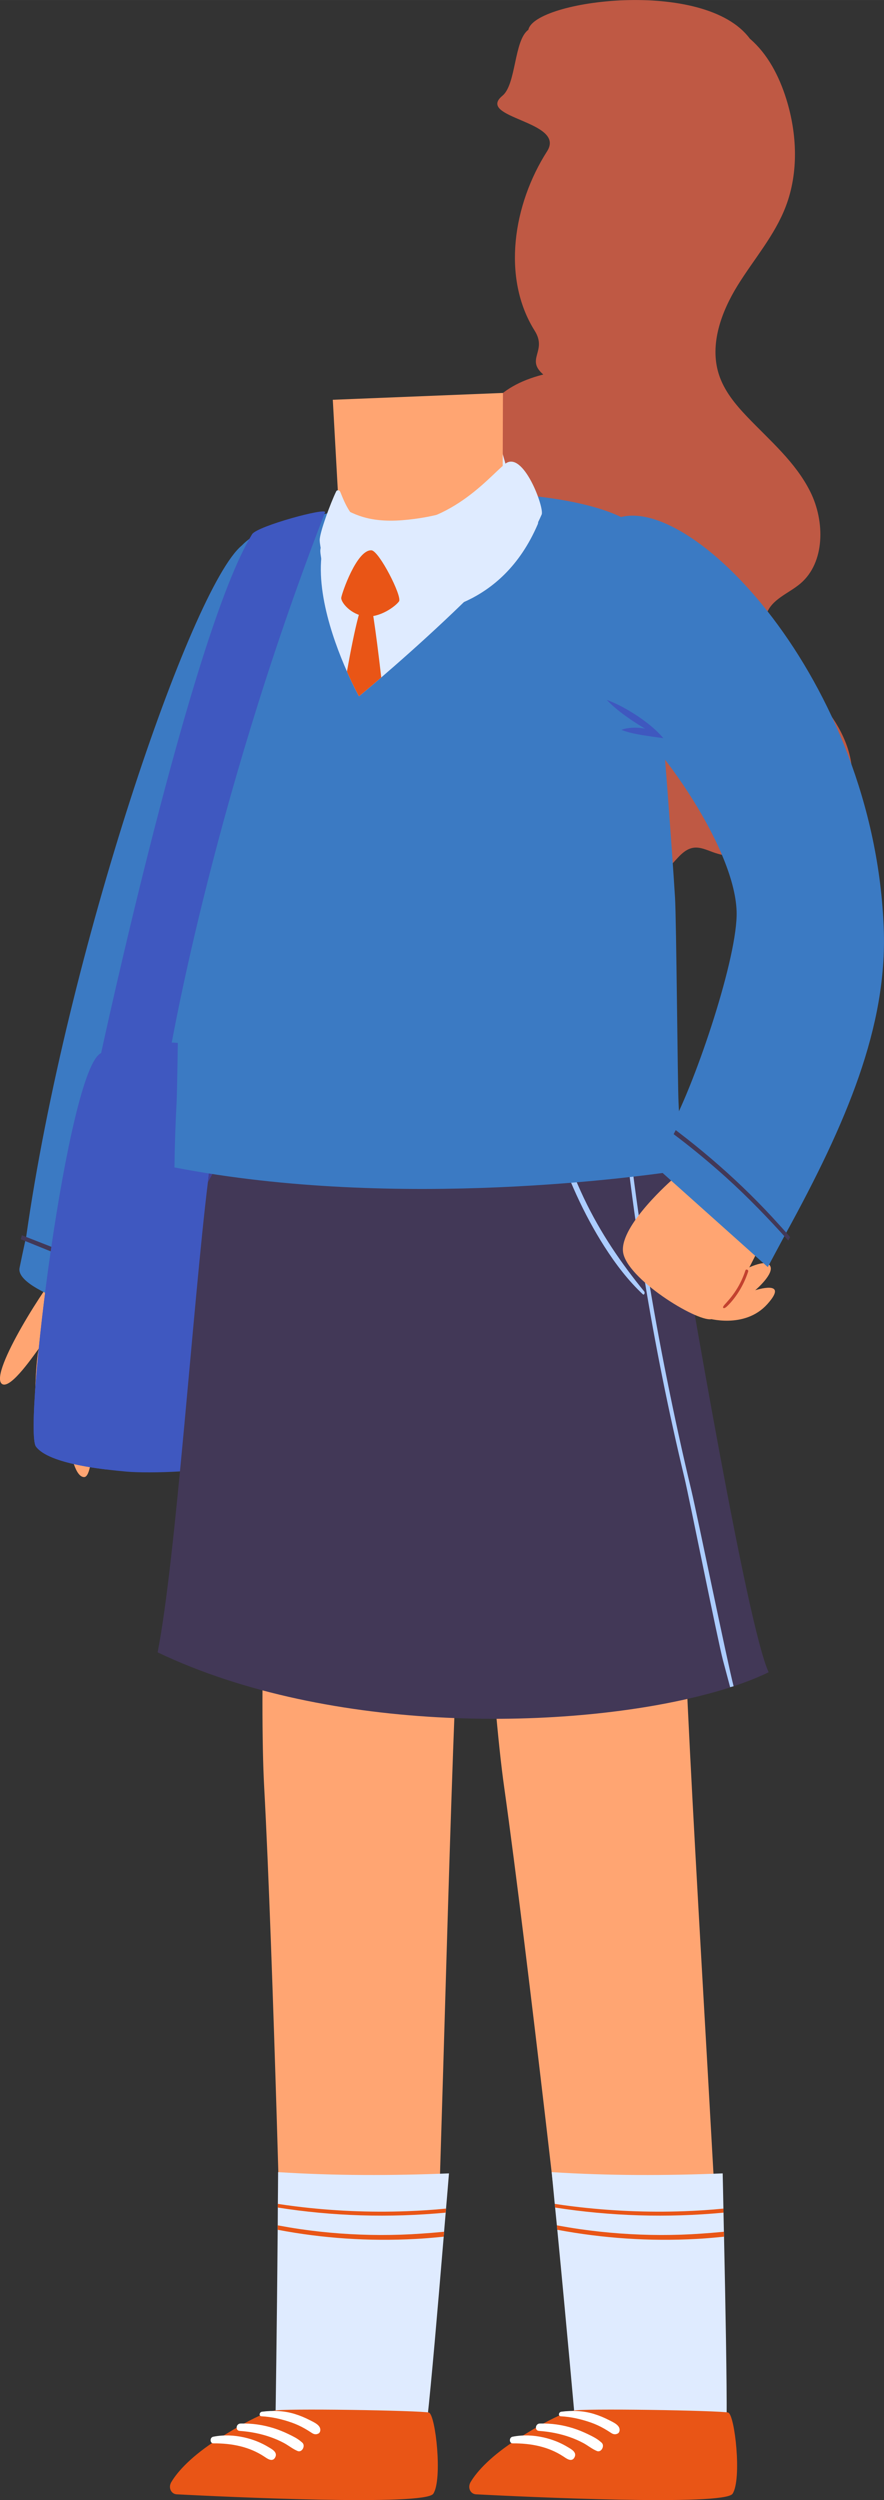
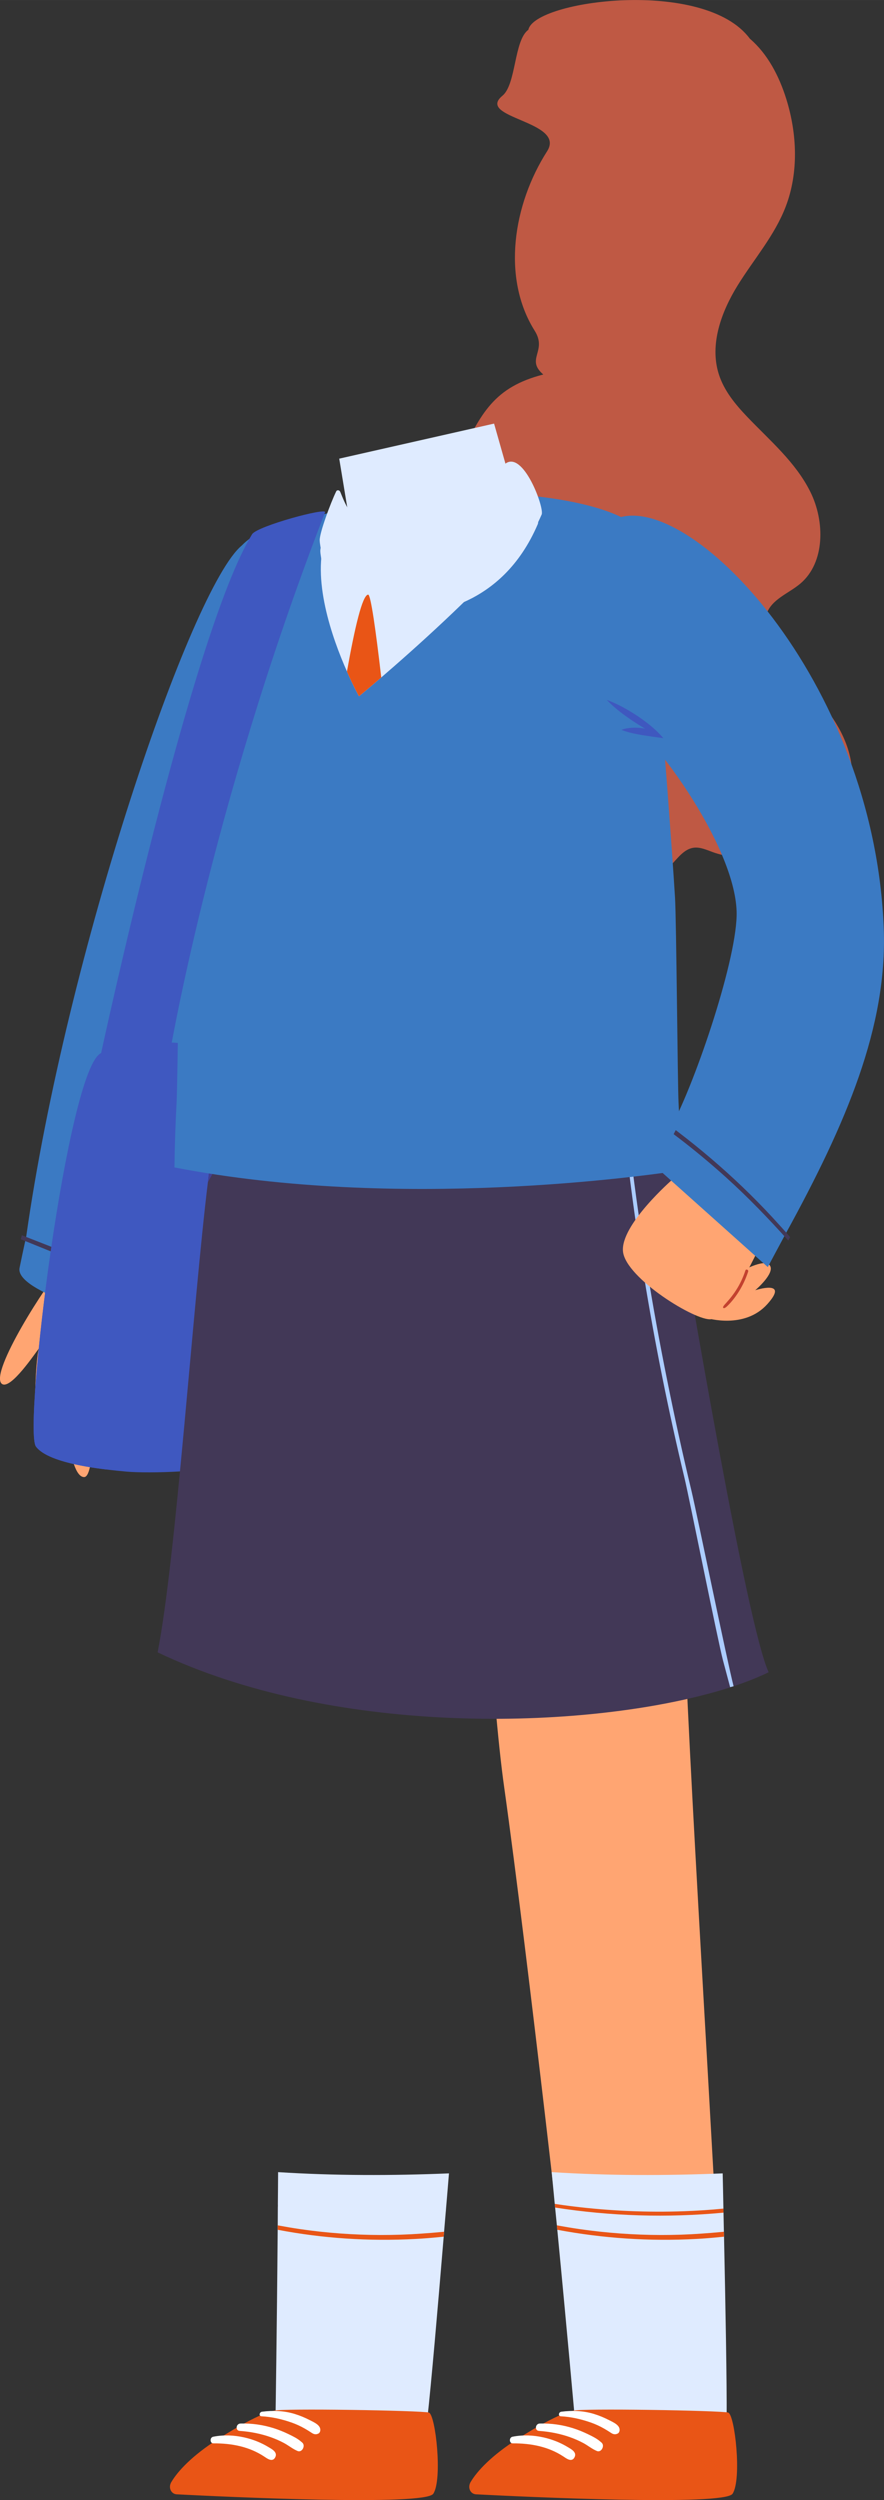
<svg xmlns="http://www.w3.org/2000/svg" xml:space="preserve" width="29.003mm" height="81.989mm" style="shape-rendering:geometricPrecision; text-rendering:geometricPrecision; image-rendering:optimizeQuality; fill-rule:evenodd; clip-rule:evenodd" viewBox="0 0 569.2 1609.06">
  <rect x="0" y="0" width="569.2" height="1609.06" fill="#333333" stroke="none" />
  <defs>
    <style type="text/css">  .fil5 {fill:black;fill-rule:nonzero} .fil1 {fill:#3B7AC3;fill-rule:nonzero} .fil3 {fill:#3F58C0;fill-rule:nonzero} .fil2 {fill:#423857;fill-rule:nonzero} .fil11 {fill:#423F93;fill-rule:nonzero} .fil10 {fill:#ACCDFF;fill-rule:nonzero} .fil4 {fill:#BF5944;fill-rule:nonzero} .fil13 {fill:#C3412F;fill-rule:nonzero} .fil7 {fill:#DFEBFF;fill-rule:nonzero} .fil8 {fill:#E95516;fill-rule:nonzero} .fil0 {fill:#FFA572;fill-rule:nonzero} .fil9 {fill:white;fill-rule:nonzero} .fil14 {fill:#4436BC;fill-rule:nonzero;fill-opacity:0.502} .fil6 {fill:#C3311C;fill-rule:nonzero} .fil12 {fill:#FFA572;fill-rule:nonzero}  </style>
  </defs>
  <g id="Слой_x0020_1">
    <g id="_827990495808">
      <path class="fil0" d="M109.75 810.39c-3.95,8.43 -14.42,34.78 -15.22,48.4 -3.38,16.31 4.4,57.86 0.33,58.8 -5.49,1.41 -14.27,-26.94 -13.78,-27.15 -1.39,0.07 4.2,47.78 -1.19,49.15 -7.99,1.88 -20.01,-44.42 -18.77,-44.75 -1.75,-0.18 0.97,55.29 -6.87,55.81 -10.9,0.23 -13.26,-52.79 -11.91,-57.7 -1.44,4.4 -6.21,44.31 -12.97,42.62 -10.15,-2.38 -6.42,-63.96 -4.23,-67.75 -2.04,2.25 -18.47,27.35 -24.03,22.75 -8.08,-7.05 29.71,-65.93 38.89,-75.14 3.86,-6.71 10.59,-18.68 15.72,-27.65 17.75,8.11 35.73,15.71 54.01,22.61zm-67.17 82.16l0 0c-0.04,-0.01 -0.07,0.03 -0.12,0.11 0.04,-0.06 0.08,-0.11 0.12,-0.11z" />
      <g>
        <path class="fil1" d="M205.31 432.97c-4.02,46.21 -33.04,69.79 -61.2,167.25 -19.53,67.5 -28.53,201.24 -36.71,231.78 -0.28,1 -0.51,2 -0.79,2.96 -3.15,11.76 -4.87,18.38 -4.87,18.38 -27.02,-3.64 -92.29,-22.05 -89.15,-37.33 1.19,-5.78 2.38,-11.51 3.65,-17.28 0.18,-0.87 0.37,-1.75 0.6,-2.62 25.91,-183.05 106.31,-417.99 138.78,-444.97 31.8,-32.39 53.71,35.6 49.69,81.81z" />
      </g>
      <path class="fil2" d="M104.6 830.87c-0.28,1 -0.51,2 -0.79,2.96 -14.2,-5.05 -28.13,-11.1 -42.09,-16.7 -16.1,-6.48 -32.19,-13.04 -48.28,-19.52 0.18,-0.87 0.37,-1.75 0.6,-2.62 16.23,6.35 32.46,12.71 48.69,19.15 13.92,5.51 28.12,10.65 41.87,16.73z" />
    </g>
    <g id="_827990507392">
      <g>
        <path class="fil3" d="M65.1 677.82c11.78,-5.24 51.67,-12.67 75.53,0.3 23.86,12.98 47.85,26.43 42.59,72.51 -5.26,46.07 -18.82,185.09 -32.15,190.88 -13.33,5.79 -55.57,6.91 -69.71,5.61 -14.14,-1.3 -49.82,-4.78 -58.21,-16.12 -8.39,-11.33 20.41,-243.6 41.95,-253.19z" />
      </g>
      <g>
        <path class="fil3" d="M93.17 796.81c5.6,-41.68 12.53,-83.71 12.34,-125.88 -17.19,0.08 -33.56,3.84 -40.41,6.89 -21.53,9.59 -50.33,241.86 -41.95,253.19 6.44,8.71 28.98,12.78 45.5,14.78 12.91,-48.54 17.84,-99.23 24.52,-148.99z" />
      </g>
    </g>
    <g id="_827990497600">
      <g>
        <path class="fil4" d="M482.86 24.92c11.43,9.8 18.8,24.01 23.41,38.74 7,22.4 8.03,47.42 -0.35,69.29 -7.16,18.7 -20.54,33.88 -30.99,50.79 -10.45,16.91 -18.16,37.88 -12.12,57.02 3.41,10.8 10.81,19.65 18.48,27.67 14.49,15.16 30.97,29.01 40.45,48.04 9.49,19.03 9.55,45.58 -6.35,59.08 -7.64,6.48 -18.68,10.07 -21.89,19.82 -2.74,8.33 1.74,17.31 6.84,24.32 10.33,14.22 23.73,25.72 34.06,39.95 10.33,14.22 17.53,32.8 12.65,49.93 -4.89,17.17 -20.59,28.48 -36.47,35.02 -16.31,6.72 -34.76,9.84 -51.35,3.93 -4.24,-1.51 -8.57,-3.62 -12.99,-2.87 -5.7,0.97 -9.62,6.29 -13.68,10.61 -15.38,16.38 -39.72,21.51 -60.93,15.8 -21.22,-5.71 -39.3,-21.11 -51.98,-39.87 -15.43,-22.83 -23.56,-52.03 -17.9,-79.38 5.66,-27.36 26.69,-51.67 53,-56.09 -13.43,2.38 -26.83,-4.91 -37.12,-14.29 -23.05,-21.02 -35.5,-57.52 -22.21,-86.38 14.06,-30.53 23.06,-46.95 54.4,-55.03 -11.64,-9.97 2.75,-14.96 -5.52,-28.13 -21.47,-34.17 -13.78,-81.55 7.97,-115.53 12.51,-19.54 -46.31,-21.27 -28.76,-35.74 8.96,-7.39 7.34,-35.63 16.7,-42.46 3.88,-19.03 113.57,-33.64 142.64,5.76z" />
      </g>
    </g>
    <path class="fil5" d="M277.14 785.82c-0.27,0 -0.27,0.44 0,0.44 0.27,0 0.27,-0.44 0,-0.44z" />
-     <path class="fil0" d="M296.1 1031.58c-18.18,0.08 -36.32,-0.44 -54.37,-1.7 -23.87,-1.67 -47.73,-4.82 -70.85,-11.42 -0.27,-0.08 -0.54,-0.17 -0.8,-0.25 -1.45,57.1 -1.45,104.56 0.01,131.61 5.89,108.79 11.84,346.96 11.84,346.96l97.79 0c4.39,-87.01 10.7,-383.29 16.38,-465.21z" />
    <path class="fil6" d="M161.18 834.32c17.91,3.29 35.96,5.48 54.08,6.99 18.62,1.55 37.35,2.43 56.12,2.81 -0.98,-38.28 -1.54,-70.5 -1.21,-89.06 -18.17,0.06 -36.34,-0.35 -54.47,-1.37 -23.96,-1.34 -48,-3.88 -71.48,-9.2 -0.27,-0.06 -0.55,-0.14 -0.82,-0.2 1.29,35.02 3.12,65.52 5.23,87.72 4.22,0.81 8.43,1.56 12.55,2.31z" />
    <g id="_827990513984">
      <g>
        <path class="fil7" d="M275.19 1556.33l-97.79 0c0,0 0.88,-55.97 1.4,-121.24 0.02,-0.93 0,-1.86 0.03,-2.84 0.01,-3.77 0.04,-7.62 0.06,-11.48 0.05,-0.75 0.05,-1.55 0.02,-2.35 0.06,-6.78 0.13,-13.6 0.16,-20.43 36.34,2.31 73.11,2.31 110.02,0.8 -0.63,7.62 -1.24,15.15 -1.89,22.64 -0.06,0.89 -0.11,1.73 -0.22,2.61 -0.35,4.12 -0.7,8.24 -1.04,12.32 -0.08,1.06 -0.16,2.08 -0.24,3.15 -4.14,49.5 -7.88,92.97 -10.5,116.81z" />
      </g>
      <g>
        <g>
-           <path class="fil8" d="M286.96 1424.06c-36.53,3.41 -72.84,2.3 -108.09,-3.28 0.05,-0.75 0.05,-1.55 0.02,-2.35 3.81,0.58 7.63,1.11 11.5,1.6 23.53,2.92 47.53,3.99 71.63,3.1 8.39,-0.31 16.75,-0.84 25.16,-1.68 -0.06,0.89 -0.11,1.73 -0.22,2.61z" />
-         </g>
+           </g>
        <g>
          <path class="fil8" d="M285.69 1439.52c-1.07,0.09 -2.09,0.22 -3.11,0.31 -4.95,0.49 -9.89,0.89 -14.85,1.15 -30.13,1.64 -60.05,-0.36 -88.93,-5.9 0.02,-0.93 0,-1.86 0.03,-2.84 4.83,0.89 9.67,1.73 14.56,2.44 17,2.48 34.36,3.72 51.82,3.77 8.64,0 17.28,-0.26 25.99,-0.89 4.25,-0.27 8.51,-0.62 12.77,-1.02 0.64,-0.05 1.28,-0.13 1.96,-0.18 -0.08,1.06 -0.16,2.08 -0.24,3.15z" />
        </g>
      </g>
    </g>
    <g id="_827990515936">
      <path class="fil8" d="M176.26 1551.58c3.66,-1.74 95.57,-0.16 99.89,1.15 4.32,1.31 8.9,43.12 2.83,52.26 -5.31,8.01 -133.37,1.99 -165.13,0.37 -3.72,-0.19 -5.63,-4.35 -3.55,-7.87 4.23,-7.16 13.52,-17.13 30.22,-27.78 27.3,-17.42 35.73,-18.13 35.73,-18.13z" />
    </g>
    <g id="_827990514848">
      <path class="fil9" d="M172.88 1574.96c-4.8,-2.92 -10.12,-5.01 -15.7,-6.25 -6.43,-1.42 -13.07,-1.76 -19.85,-0.44 -2.38,0.47 -2.24,4.3 0.06,4.28 11.84,-0.07 22.99,2.11 32.6,8.41 1.82,1.19 5.41,4.08 7.23,0.57 1.73,-3.35 -2.3,-5.33 -4.34,-6.57z" />
      <path class="fil9" d="M195.01 1572.5c-0.32,-0.41 -0.71,-0.76 -1.13,-1.05 -2.26,-2.01 -5.3,-3.48 -7.92,-4.75 -3.15,-1.53 -6.39,-2.86 -9.76,-3.92 -6.81,-2.15 -14,-3.19 -21.37,-2.99 -2.93,0.08 -3.4,4.54 -0.55,4.74 6.8,0.47 13.47,1.76 19.76,3.95 3.08,1.07 6.05,2.36 8.9,3.9 2.94,1.58 5.64,3.85 8.72,5.11 2.67,1.1 4.91,-2.97 3.34,-4.99z" />
      <path class="fil9" d="M199.57 1557.66c-3.12,-1.62 -6.39,-2.99 -9.79,-4.03 -6.75,-2.06 -13.78,-2.37 -21.06,-1.45 -1.78,0.23 -2.18,2.86 -0.34,2.95 6.63,0.33 13.21,1.87 19.32,4 3,1.05 5.86,2.37 8.6,3.94 1.42,0.82 2.82,1.67 4.18,2.58 1.46,0.97 2.72,1.49 4.55,0.58 0.67,-0.33 1.07,-1.09 1.18,-1.78 0.59,-3.59 -4.21,-5.53 -6.65,-6.8z" />
    </g>
    <path class="fil0" d="M440.35 1031.58c-18.17,0.08 -36.36,-0.44 -54.52,-1.7 -24.01,-1.67 -48.15,-4.82 -71.84,-11.42 -0.27,-0.08 -0.55,-0.17 -0.83,-0.25 3.49,57.1 7.61,104.56 11.42,131.61 15.31,108.79 41.89,346.96 41.89,346.96l97.79 0c-3.15,-87.01 -22.5,-383.29 -23.92,-465.21z" />
    <path class="fil6" d="M313.67 834.32c18.25,3.29 36.53,5.48 54.8,6.99 18.78,1.55 37.61,2.43 56.41,2.81 -4.98,-38.28 -8.9,-70.5 -10.51,-89.06 -18.17,0.06 -36.38,-0.35 -54.61,-1.37 -24.1,-1.34 -48.4,-3.88 -72.44,-9.2 -0.28,-0.06 -0.56,-0.14 -0.84,-0.2 4.95,35.02 9.96,65.52 14.38,87.72 4.31,0.81 8.59,1.56 12.8,2.31z" />
    <g id="_827990516480">
      <g>
        <path class="fil7" d="M467.89 1556.33l-97.79 0c0,0 -4.96,-55.97 -11.26,-121.24 -0.07,-0.93 -0.19,-1.86 -0.27,-2.84 -0.38,-3.77 -0.76,-7.62 -1.14,-11.48 -0.03,-0.75 -0.11,-1.55 -0.23,-2.35 -0.64,-6.78 -1.29,-13.6 -1.97,-20.43 36.58,2.31 73.35,2.31 110.1,0.8 0.17,7.62 0.34,15.15 0.47,22.64 0.03,0.89 0.07,1.73 0.06,2.61 0.08,4.12 0.16,8.24 0.25,12.32 0.03,1.06 0.06,2.08 0.09,3.15 1.03,49.5 1.82,92.97 1.69,116.81z" />
      </g>
      <g>
        <g>
          <path class="fil8" d="M465.86 1424.06c-36.18,3.41 -72.6,2.3 -108.43,-3.28 -0.03,-0.75 -0.11,-1.55 -0.23,-2.35 3.87,0.58 7.75,1.11 11.66,1.6 23.84,2.92 47.95,3.99 71.95,3.1 8.35,-0.31 16.67,-0.84 24.98,-1.68 0.03,0.89 0.07,1.73 0.06,2.61z" />
        </g>
        <g>
          <path class="fil8" d="M466.2 1439.52c-1.06,0.09 -2.07,0.22 -3.08,0.31 -4.9,0.49 -9.79,0.89 -14.73,1.15 -29.96,1.64 -60.09,-0.36 -89.55,-5.9 -0.07,-0.93 -0.19,-1.86 -0.27,-2.84 4.93,0.89 9.85,1.73 14.82,2.44 17.26,2.48 34.75,3.72 52.21,3.77 8.64,0 17.25,-0.26 25.9,-0.89 4.22,-0.27 8.44,-0.62 12.66,-1.02 0.63,-0.05 1.27,-0.13 1.94,-0.18 0.03,1.06 0.06,2.08 0.09,3.15z" />
        </g>
      </g>
    </g>
    <g id="_827990519296">
      <path class="fil8" d="M368.97 1551.58c3.66,-1.74 95.57,-0.16 99.89,1.15 4.32,1.31 8.9,43.12 2.83,52.26 -5.31,8.01 -133.37,1.99 -165.13,0.37 -3.72,-0.19 -5.63,-4.35 -3.55,-7.87 4.23,-7.16 13.53,-17.13 30.22,-27.78 27.3,-17.42 35.73,-18.13 35.73,-18.13z" />
    </g>
    <g id="_827990519360">
      <path class="fil9" d="M365.59 1574.96c-4.8,-2.92 -10.12,-5.01 -15.7,-6.25 -6.44,-1.42 -13.07,-1.76 -19.85,-0.44 -2.38,0.47 -2.24,4.3 0.06,4.28 11.84,-0.07 22.99,2.11 32.6,8.41 1.82,1.19 5.41,4.08 7.23,0.57 1.73,-3.35 -2.3,-5.33 -4.34,-6.57z" />
      <path class="fil9" d="M387.72 1572.5c-0.33,-0.41 -0.71,-0.76 -1.13,-1.05 -2.26,-2.01 -5.3,-3.48 -7.92,-4.75 -3.15,-1.53 -6.39,-2.86 -9.76,-3.92 -6.81,-2.15 -14,-3.19 -21.37,-2.99 -2.93,0.08 -3.4,4.54 -0.55,4.74 6.8,0.47 13.47,1.76 19.76,3.95 3.08,1.07 6.05,2.36 8.9,3.9 2.94,1.58 5.64,3.85 8.72,5.11 2.68,1.1 4.91,-2.97 3.34,-4.99z" />
      <path class="fil9" d="M392.28 1557.66c-3.12,-1.62 -6.39,-2.99 -9.79,-4.03 -6.75,-2.06 -13.78,-2.37 -21.06,-1.45 -1.78,0.23 -2.18,2.86 -0.34,2.95 6.63,0.33 13.21,1.87 19.32,4 3,1.05 5.86,2.37 8.6,3.94 1.42,0.82 2.82,1.67 4.18,2.58 1.46,0.97 2.72,1.49 4.55,0.58 0.67,-0.33 1.06,-1.09 1.18,-1.78 0.59,-3.59 -4.21,-5.53 -6.64,-6.8z" />
    </g>
    <g id="_827990522016">
      <g>
        <path class="fil2" d="M494.93 1076.24c-10.13,4.97 -22.73,9.49 -37.35,13.48 -0.75,0.19 -1.49,0.38 -2.24,0.57 -87.42,23.27 -242.55,26.29 -353.84,-26.84 11.93,-60.98 22.65,-222.98 32.34,-302.43 -0.01,-0.06 -0.01,-0.06 -0.01,-0.06 0.28,-2.18 0.55,-4.36 0.79,-6.54 3.02,-24.86 6.5,-49.55 9.4,-73.61 0.22,-1.84 1.41,-3.01 2.62,-2.62 4.74,1.54 9.17,2.97 14.11,4.2 0.99,0.32 2.02,0.58 3.05,0.78 16.38,4.15 32.97,6.95 49.39,9.18 0.47,0.06 0.94,0.13 1.4,0.2 1.49,0.2 2.94,0.39 4.43,0.59 3.53,0.46 7.06,0.85 10.58,1.18 0.89,0.13 1.74,0.26 2.59,0.33 38.76,4.02 77.26,4.01 115.58,0.85 1.18,-0.06 2.35,-0.19 3.48,-0.25 7.21,-0.62 14.46,-1.37 21.65,-2.25 8.49,-1 16.98,-2.13 25.36,-3.45 0.67,-0.13 1.34,-0.19 1.96,-0.31 6.79,-1.11 13.52,-2.27 20.26,-3.5 2.15,-0.39 4.1,1.91 4.38,5.15 2.51,28.89 4.94,52.6 7.04,65.16 13.05,77.2 49.26,290.68 63.03,320.2z" />
      </g>
      <g>
        <path class="fil10" d="M472.36 1085.28c-0.75,0.19 -1.49,0.38 -2.24,0.57 -1.56,-5.77 -3.09,-11.55 -4.6,-17.25 -3.44,-13.15 -21.59,-103.95 -24.75,-117.23 -20.46,-85.24 -34.92,-173.6 -42.5,-261.82 0.67,-0.13 1.34,-0.19 1.96,-0.31 1.71,18.21 3.68,36.35 5.93,54.5 5.95,48.41 13.75,96.63 23.36,144.22 4.79,23.92 10,47.71 15.66,71.32 3.86,16.29 23,109.92 27.19,126.02z" />
-         <path class="fil10" d="M413.95 833.03c-9.17,-8.55 -17.38,-19.15 -24.91,-30.96 -13.04,-20.48 -23.84,-44.17 -31.85,-69.51 -3.79,-12 -7.02,-24.44 -9.42,-37.07 1.18,-0.06 2.35,-0.19 3.48,-0.25 0.11,0.38 0.18,0.77 0.25,1.15 5.25,26.36 13.59,51.7 24.38,74.55 10.93,23.04 24.4,42.44 38.91,60.23 0.69,0.9 -0.04,2.56 -0.85,1.85z" />
        <path class="fil11" d="M163.8 683.17c-2.98,12.3 -6.71,24.02 -10.7,35.16 -5.44,15.24 -11.87,29.51 -19.26,42.63 0.28,-2.18 0.55,-4.36 0.79,-6.54 6.15,-12.1 11.67,-24.96 16.46,-38.54 3.79,-10.82 6.89,-22.03 9.67,-33.49 0.99,0.32 2.02,0.58 3.05,0.78z" />
      </g>
    </g>
    <g id="_827990522624">
      <g>
        <path class="fil1" d="M438.47 753.26c-23.07,3.42 -181.07,26.2 -326.14,-1.91 0.16,-13.53 0.64,-27.66 1.39,-42.09 0.7,-14.56 1.71,-121.5 2.95,-136.45 1.37,-16.35 2.96,-32.72 4.8,-48.76 2.03,-17.81 4.35,-35.18 6.82,-51.66 2.56,-16.79 5.27,-32.69 8.14,-47.16 3.04,-15.35 6.23,-29.15 9.44,-40.74 4.42,-15.93 8.98,-27.73 13.43,-33.93 1.9,-2.68 8.12,-6.03 17.24,-9.58 29.43,-11.46 89.14,-24.87 133.94,-23.84 51.29,1.19 88.08,10.84 99.74,22.56 1.63,1.6 2.76,3.24 3.39,4.88 1.13,2.96 3.22,19.61 5.73,44.1 1.14,11.15 2.38,24.01 3.61,37.96 1.46,15.81 2.93,33.03 4.38,50.88 1.26,15.67 2.53,31.79 3.68,47.84 1.33,17.8 2.58,35.51 3.63,52.3 0.88,14.1 1.66,119.57 2.27,131.97 0.85,16.99 1.41,31.91 1.58,43.66z" />
      </g>
      <g>
        <path class="fil7" d="M223.39 432.15c0,0 0.04,0.04 0,0.04 4.3,9.75 7.76,15.95 7.76,15.95 0,0 5.52,-4.56 14.34,-12.14 20.41,-17.55 58.41,-51.4 86.03,-82.55 30.66,-34.61 -10.8,-36.34 -56.38,-29.73 -31.55,4.56 -59,3.77 -65.24,21.18 -9.7,27.16 3.96,65.76 13.5,87.25z" />
      </g>
      <g>
        <path class="fil7" d="M218.43 295.19l8.31 50.44c0,0 10.2,17.28 59.79,3.38 47.23,-13.23 42.72,-37.23 42.72,-37.23l-11.12 -39.16 -99.7 22.56z" />
      </g>
-       <path class="fil12" d="M235.81 333.3c10.06,2.52 20.75,2.05 31.13,0.66 12.69,-1.7 25.4,-4.82 36.55,-11.06 8.08,-4.53 15.3,-10.85 20.18,-18.46l0.17 -51.55 -109.55 4.4 3.74 67.46c5.07,4.25 12.12,7.13 17.78,8.55z" />
      <g>
        <g>
          <path class="fil7" d="M346.33 337.2c1.84,-4.3 -11.8,-41.57 -23.12,-32.27 -11.28,9.26 -37.58,44.08 -85.18,40.06 -11.24,-0.95 -16.28,-15.07 -18.8,-21.31 -0.52,-1.28 -2.07,-1.5 -2.61,-0.36 -3.58,7.5 -10.52,26.69 -10.37,31.41 0.25,7.96 8.27,34.86 12.67,35.45 4.39,0.59 20.93,-28 20.93,-28 0,0 20.16,36.33 26.02,34.51 9.6,-2.99 56.84,-4.32 80.46,-59.48z" />
        </g>
        <g>
          <path class="fil7" d="M348.77 331.15c1.88,-4.31 -11.99,-41.84 -23.54,-32.59 -11.51,9.22 -38.37,44.02 -86.93,39.64 -11.47,-1.03 -16.6,-15.27 -19.17,-21.56 -0.53,-1.29 -2.11,-1.52 -2.66,-0.38 -3.66,7.52 -10.77,26.76 -10.62,31.51 0.25,8 8.41,35.1 12.9,35.73 4.48,0.63 21.39,-28 21.39,-28 0,0 20.54,36.65 26.52,34.86 9.8,-2.94 57.98,-3.95 82.11,-59.21z" />
        </g>
      </g>
      <g>
        <g>
          <g>
            <path class="fil8" d="M223.39 432.15c0,0 0.04,0.04 0,0.04 4.3,9.75 7.76,15.95 7.76,15.95 0,0 5.52,-4.56 14.34,-12.14 -1.77,-15.33 -3.46,-28.49 -4.89,-37.93 -1.48,-9.66 -2.7,-15.38 -3.54,-15.38 -1.86,0.09 -4.05,5.45 -6.41,14.49 -2.28,8.68 -4.72,20.83 -7.25,34.96z" />
          </g>
          <g>
-             <path class="fil8" d="M239.18 354.17c4.91,0.3 19.9,29.71 17.76,32.84 -2.14,3.12 -12.38,10.77 -21.81,9.64 -9.43,-1.13 -15.72,-9.16 -15.4,-11.94 0.31,-2.78 10.01,-31.1 19.45,-30.53z" />
-           </g>
+             </g>
        </g>
      </g>
      <g>
        <path class="fil3" d="M162.36 343.76c3.59,-5.28 48.2,-17.33 46.94,-14.06 -74.63,192.48 -100.98,353.94 -100.98,353.94l-43.22 -5.82c0,0 58.35,-271.08 97.26,-334.06z" />
      </g>
    </g>
    <g id="_827990528672">
      <path class="fil0" d="M455.45 848.38c0,0 23.93,7.27 38.58,-8.99 14.65,-16.26 -7.75,-8.99 -7.75,-8.99 0,0 13.05,-11.05 9.4,-15.99 -3.66,-4.94 -19.45,4.47 -19.45,4.47l-20.78 29.49z" />
      <path class="fil0" d="M433.08 759.03c0,0 -33.82,29.38 -31.93,46.53 1.88,17.15 47.18,45.08 56.84,43.47 9.65,-1.61 33.19,-48.92 33.75,-53.63 0.56,-4.71 -48.89,-47.21 -58.65,-36.37z" />
      <path class="fil13" d="M467.5 838.66c0.76,-0.86 1.51,-1.72 2.25,-2.6 1.52,-1.81 2.93,-3.71 4.2,-5.7 2.56,-3.96 4.56,-8.25 6.02,-12.72 0.37,-1.14 2.13,-0.4 1.77,0.73 -1.47,4.57 -3.51,8.94 -6.08,13.01 -1.26,2 -2.65,3.92 -4.15,5.74 -0.78,0.95 -1.59,1.85 -2.46,2.71 -0.79,0.78 -1.59,1.7 -2.67,2.08 -0.47,0.16 -0.97,-0.28 -0.78,-0.76 0.38,-0.98 1.21,-1.71 1.89,-2.49z" />
    </g>
    <g id="_827990528512">
      <path class="fil1" d="M390.66 450.42c29.34,19.52 82.32,93.49 83.64,136.14 0.94,28.75 -26.1,108.87 -41.81,138.1 -0.45,0.9 -0.9,1.76 -1.35,2.62 -6.94,12.71 -11.92,20.99 -11.92,20.99l75.15 67.22c3.55,-6.63 7.05,-13.22 10.59,-19.76 0.38,-0.72 0.82,-1.49 1.2,-2.21 38.83,-70.77 65.18,-132.63 62.89,-195.53 -5.84,-160.85 -127.03,-285.33 -173.59,-263.67 -23.53,11.89 -28.15,100.59 -4.81,116.09z" />
    </g>
    <g id="_827990529216">
      <path class="fil2" d="M433.75 729.95c2.45,1.86 4.94,3.73 7.38,5.65 9.08,7.12 17.93,14.56 26.5,22.29 14.18,12.81 27.28,26.45 39.94,40.51 0.38,-0.72 0.82,-1.49 1.2,-2.21 -3.78,-4.35 -7.67,-8.63 -11.56,-12.85 -12.3,-13.29 -25.43,-25.82 -39.25,-37.62 -6.99,-5.98 -14.17,-11.75 -21.5,-17.34 -0.45,-0.35 -0.9,-0.7 -1.36,-1.05 -0.45,0.9 -0.9,1.76 -1.35,2.62z" />
    </g>
    <g id="_827990530624">
      <path class="fil14" d="M414.23 468.74c0.41,0.08 0.81,0.19 1.22,0.28 -2.54,-1.5 -5.04,-3.06 -7.51,-4.67 -6.05,-4.1 -12.04,-8.38 -17.27,-13.92 6.99,2.57 13.35,6.17 19.52,10.18 6.09,4.11 12,8.64 16.93,14.47 -4.82,-0.65 -9.06,-1.23 -13.55,-1.95 -4.44,-0.81 -8.88,-1.58 -13.46,-3.4 2.32,-0.89 4.69,-1.23 7.05,-1.36 2.37,-0.14 4.73,0.03 7.07,0.39z" />
    </g>
  </g>
</svg>